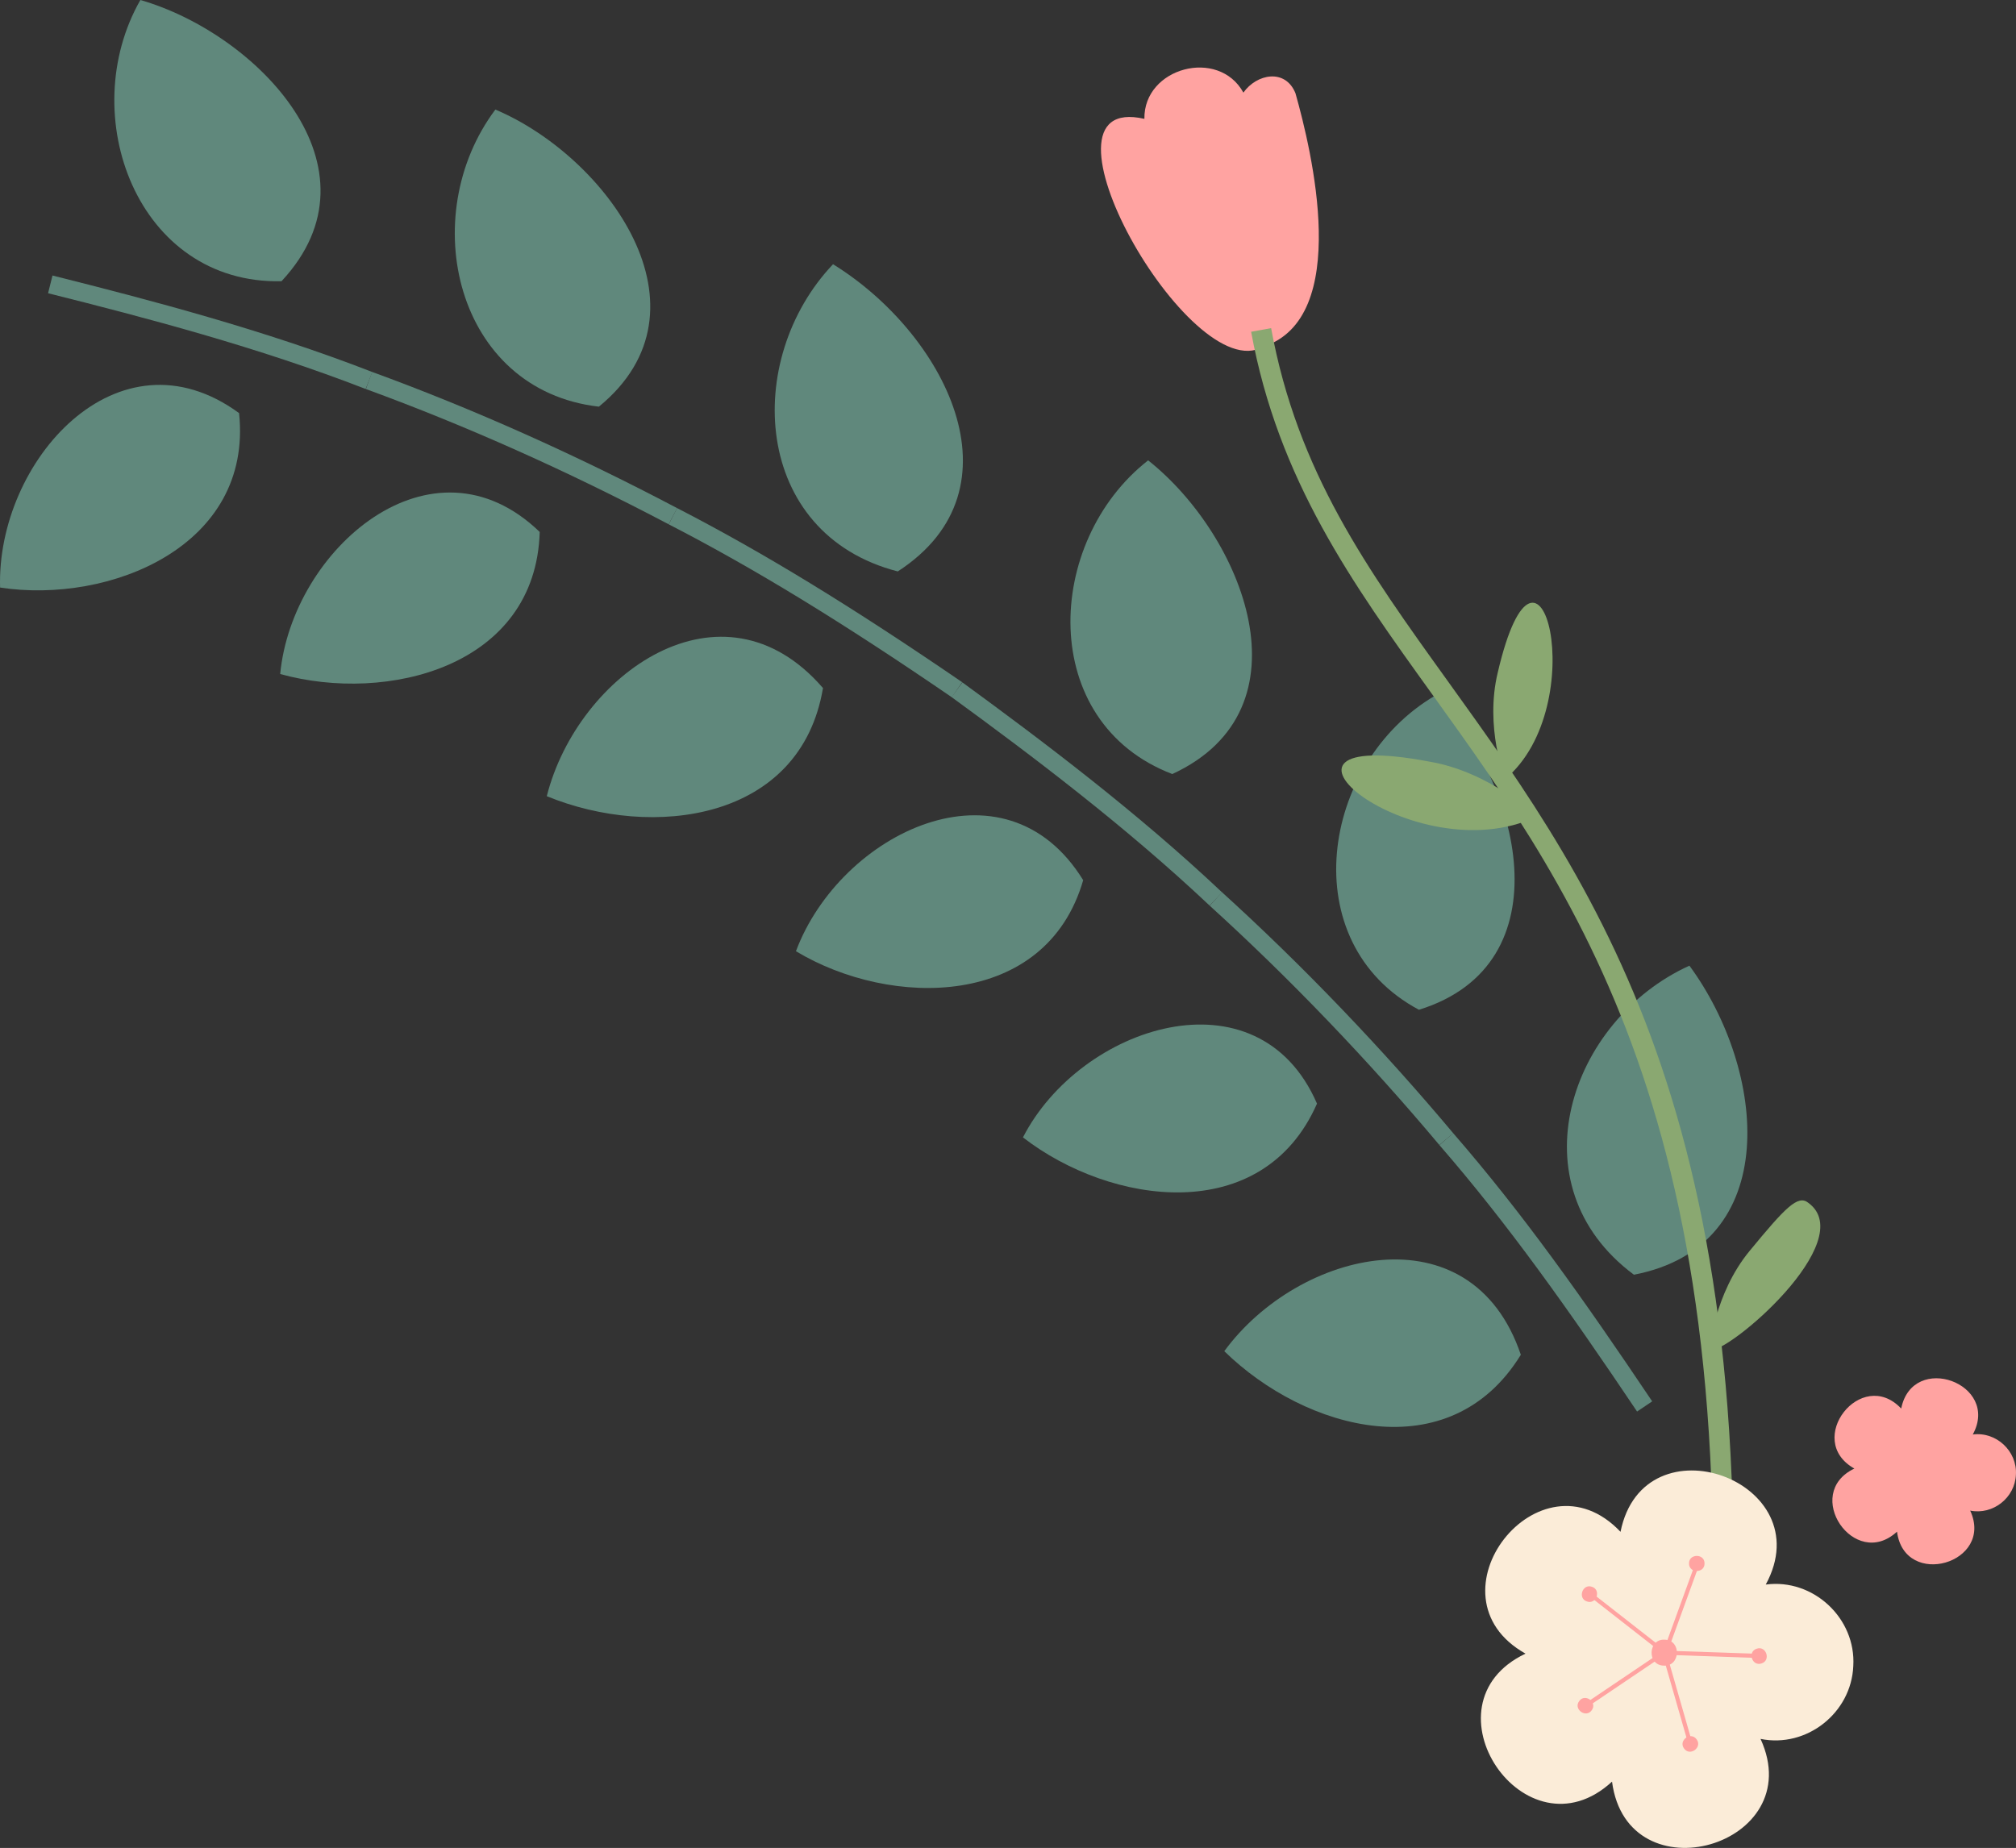
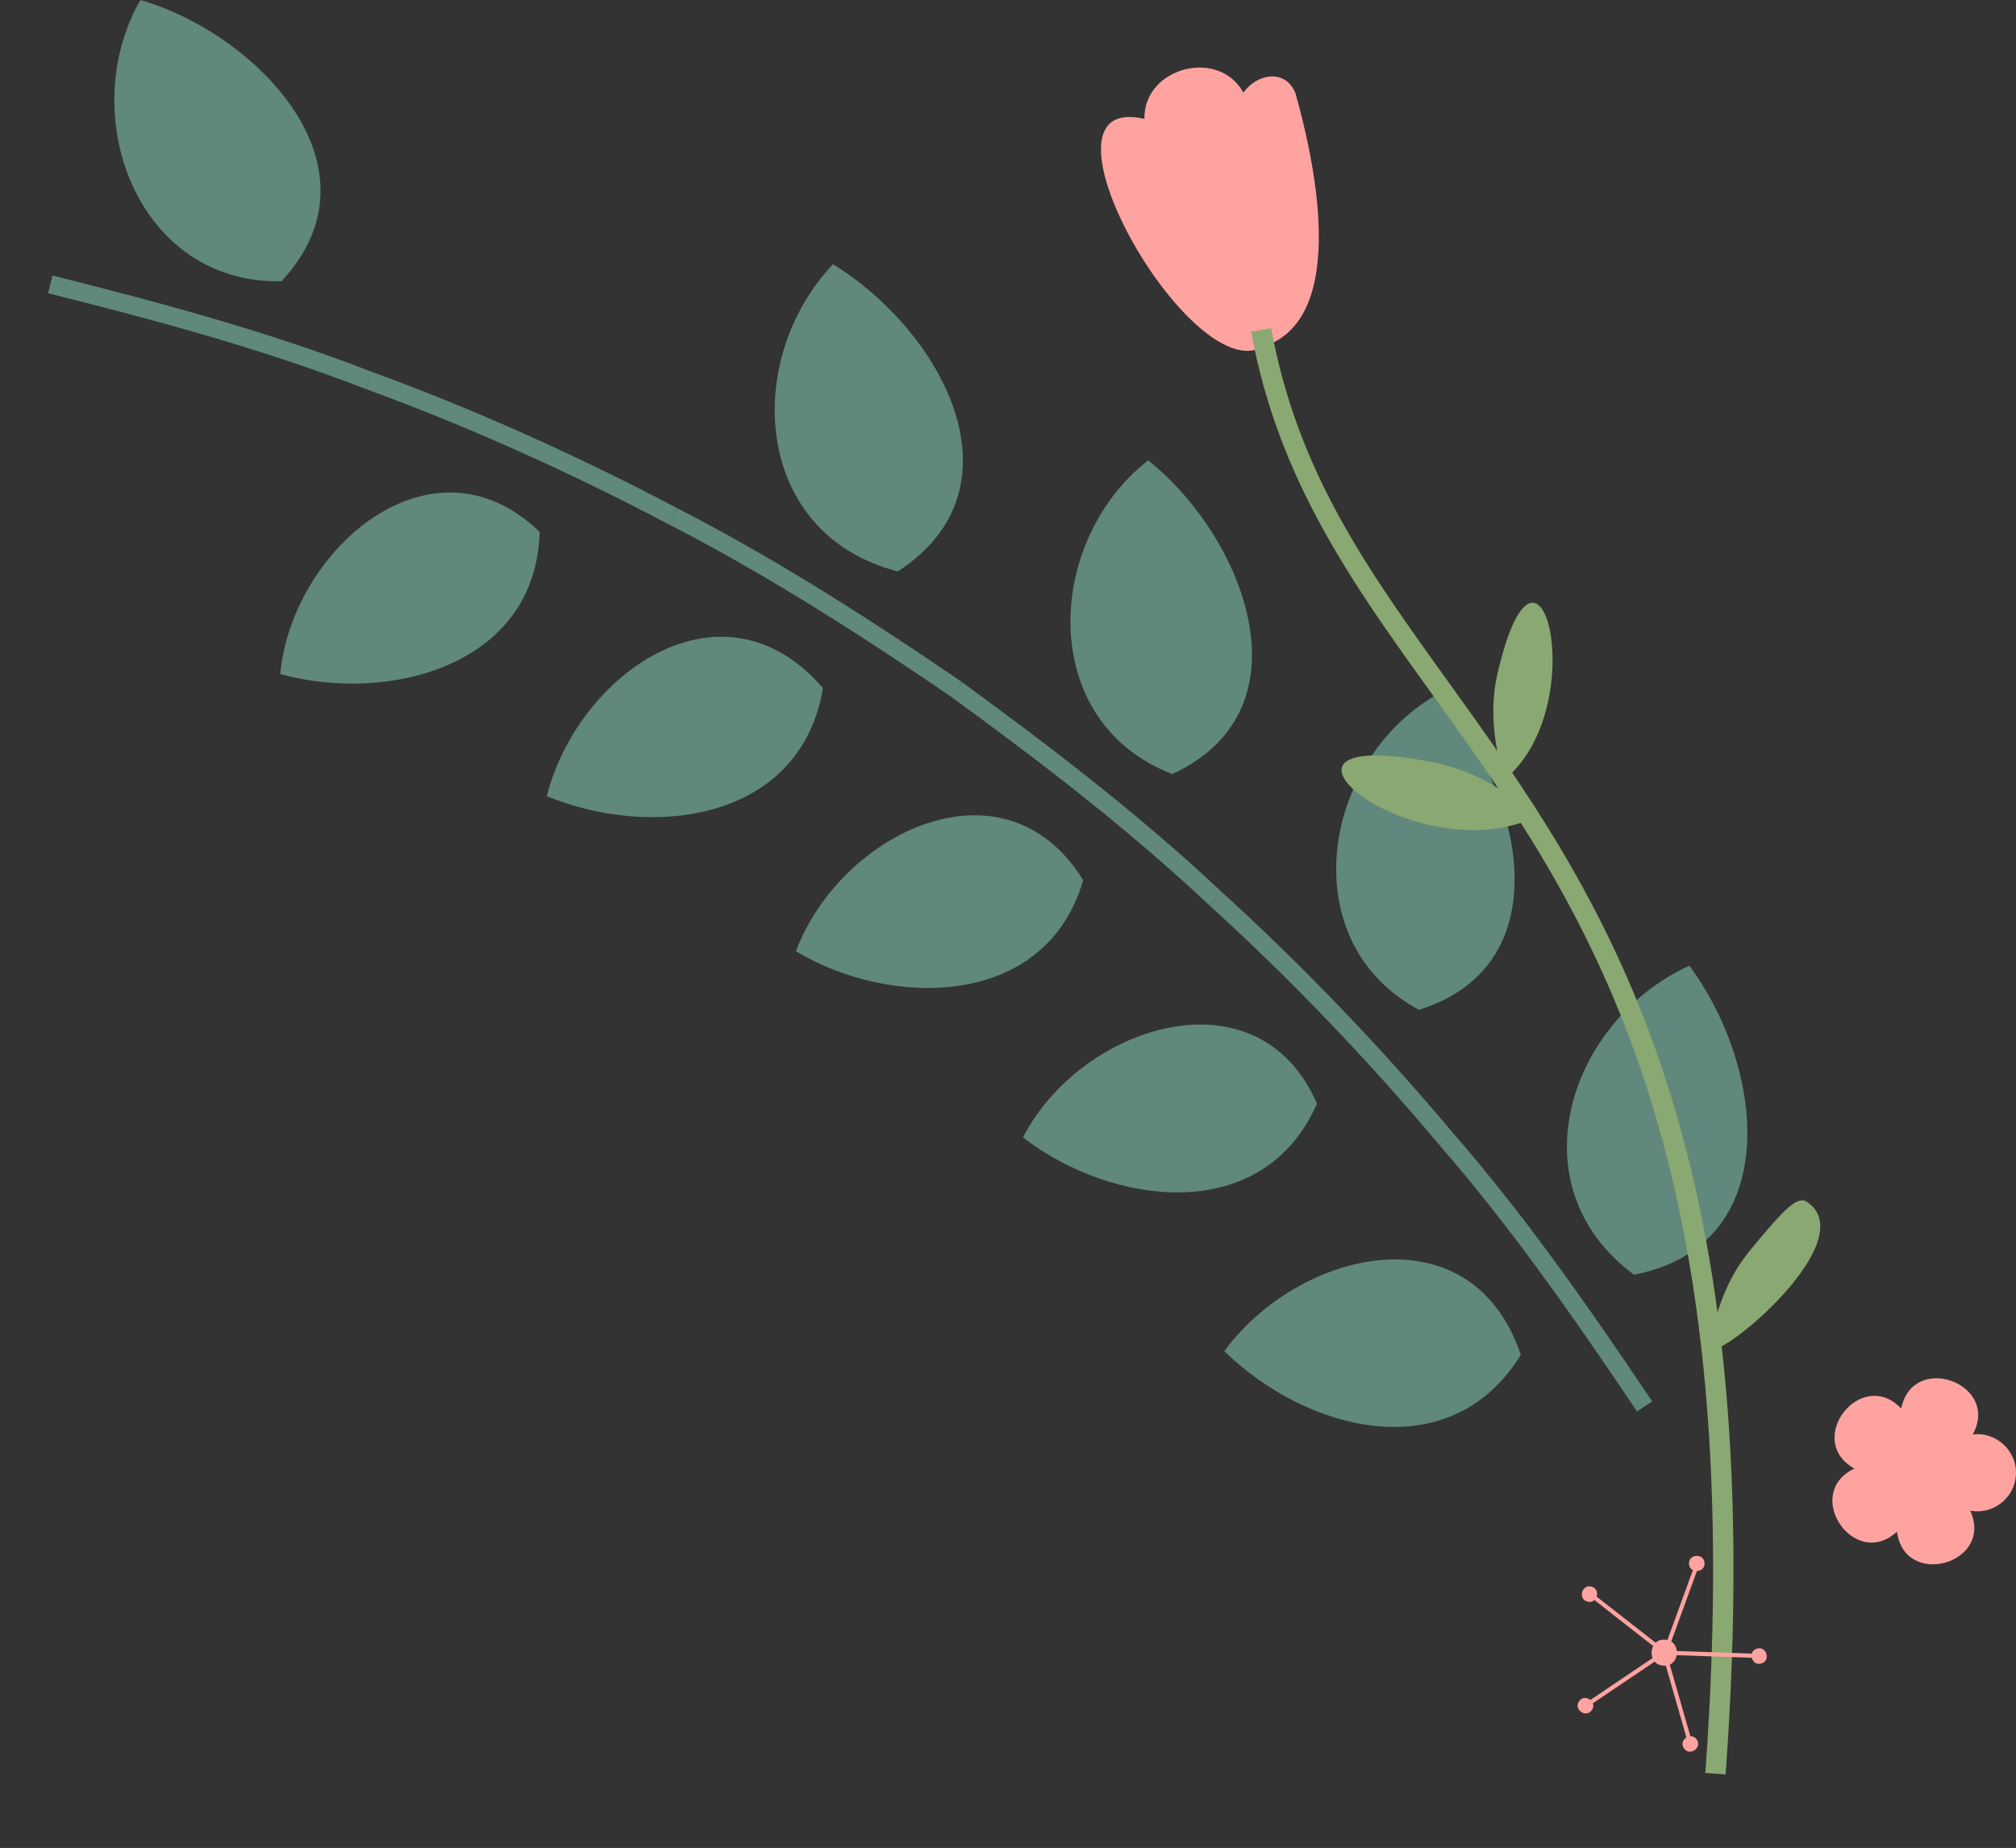
<svg xmlns="http://www.w3.org/2000/svg" x="0px" y="0px" viewBox="0 0 50.538 46.332" style="vertical-align: middle; max-width: 100%;" width="100%">
  <rect x="0" y="0" width="50.538" height="46.332" fill="#333333" stroke="none" />
  <g>
    <g>
      <g>
        <g>
          <path d="M38.125,33.967c-1.777,2.89-5.393,1.907-7.434-0.09C32.552,31.335,36.883,30.292,38.125,33.967z" fill="rgb(96, 136, 124)">
       </path>
        </g>
        <g>
          <path d="M40.96,31.96c3.757-0.723,3.322-5.123,1.391-7.749C39.352,25.574,37.94,29.713,40.96,31.96z" fill="rgb(96, 136, 124)">
       </path>
        </g>
        <g>
          <path d="M41.229,35.262c-1.551-2.309-3.145-4.599-4.972-6.702" fill="rgb(96, 136, 124)">
       </path>
          <path d="M41.039,35.39c-1.733-2.58-3.238-4.703-4.955-6.68l0.345-0.299      c1.732,1.994,3.247,4.13,4.989,6.724L41.039,35.39z" fill="rgb(96, 136, 124)">
       </path>
        </g>
      </g>
      <g>
        <g>
          <path d="M33.015,27.67c-1.362,3.098-5.169,2.552-7.371,0.847C27.085,25.709,31.538,24.266,33.015,27.67z" fill="rgb(96, 136, 124)">
       </path>
        </g>
        <g>
          <path d="M35.571,25.317c3.697-1.146,2.537-5.733,0.404-7.876C33.096,19.134,32.426,23.64,35.571,25.317z" fill="rgb(96, 136, 124)">
       </path>
        </g>
        <g>
          <path d="M36.257,28.56c-1.76-2.099-3.751-4.183-5.777-6.021" fill="rgb(96, 136, 124)">
       </path>
          <path d="M36.082,28.707c-1.781-2.124-3.771-4.198-5.756-5.999l0.307-0.338      c2,1.814,4.005,3.904,5.798,6.043L36.082,28.707z" fill="rgb(96, 136, 124)">
       </path>
        </g>
      </g>
      <g>
        <g>
          <path d="M27.154,22.068c-0.934,3.228-4.822,3.214-7.201,1.781C21.065,20.881,25.182,18.87,27.154,22.068z" fill="rgb(96, 136, 124)">
       </path>
        </g>
        <g>
          <path d="M29.388,19.407c3.531-1.632,1.77-5.982-0.606-7.865C26.173,13.584,26.003,18.115,29.388,19.407z" fill="rgb(96, 136, 124)">
       </path>
        </g>
        <g>
          <path d="M30.48,22.539c-2.026-1.912-4.243-3.606-6.49-5.246" fill="rgb(96, 136, 124)">
       </path>
          <path d="M30.323,22.705c-2.099-1.98-4.447-3.754-6.468-5.227l0.27-0.369      c2.031,1.482,4.394,3.267,6.512,5.265L30.323,22.705z" fill="rgb(96, 136, 124)">
       </path>
        </g>
      </g>
      <g>
        <g>
          <path d="M20.631,17.251c-0.561,3.341-4.281,3.798-6.924,2.711C14.479,16.904,18.096,14.32,20.631,17.251z" fill="rgb(96, 136, 124)">
       </path>
        </g>
        <g>
          <path d="M22.506,14.327c3.215-2.084,1.148-5.993-1.623-7.702C18.617,9.011,18.857,13.386,22.506,14.327z" fill="rgb(96, 136, 124)">
       </path>
        </g>
        <g>
          <path d="M23.99,17.293c-2.296-1.572-4.646-3.074-7.122-4.35" fill="rgb(96, 136, 124)">
       </path>
          <path d="M23.861,17.482c-2.77-1.897-4.959-3.234-7.097-4.336l0.21-0.407      c2.155,1.111,4.359,2.457,7.146,4.365L23.861,17.482z" fill="rgb(96, 136, 124)">
       </path>
        </g>
      </g>
      <g>
        <g>
          <path d="M13.53,13.337c-0.099,3.382-3.824,4.307-6.506,3.562C7.322,13.77,10.823,10.725,13.53,13.337z" fill="rgb(96, 136, 124)">
       </path>
        </g>
        <g>
-           <path d="M15.013,10.196c2.997-2.451,0.191-6.271-2.595-7.449C10.415,5.417,11.417,9.783,15.013,10.196z" fill="rgb(96, 136, 124)">
-        </path>
-         </g>
+           </g>
        <g>
          <path d="M16.869,12.943c-2.46-1.297-5.006-2.449-7.618-3.403" fill="rgb(96, 136, 124)">
       </path>
          <path d="M16.762,13.145c-2.532-1.335-5.087-2.476-7.59-3.391l0.156-0.429      c2.524,0.922,5.097,2.071,7.647,3.415L16.762,13.145z" fill="rgb(96, 136, 124)">
       </path>
        </g>
      </g>
      <g>
        <g>
-           <path d="M5.993,10.357c0.353,3.34-3.248,4.794-5.991,4.374C-0.09,11.566,2.956,8.139,5.993,10.357z" fill="rgb(96, 136, 124)">
-        </path>
-         </g>
+           </g>
        <g>
          <path d="M7.057,7.051C9.712,4.206,6.435,0.839,3.519,0C1.875,2.878,3.438,7.132,7.057,7.051z" fill="rgb(96, 136, 124)">
       </path>
        </g>
        <g>
          <path d="M9.25,9.54c-2.596-1.01-5.291-1.733-7.989-2.411" fill="rgb(96, 136, 124)">
       </path>
          <path d="M9.167,9.753c-2.697-1.049-5.524-1.79-7.962-2.401l0.111-0.444      c2.453,0.616,5.296,1.361,8.017,2.419L9.167,9.753z" fill="rgb(96, 136, 124)">
       </path>
        </g>
      </g>
    </g>
    <g>
      <g>
        <path d="M43.86,31.363c-0.898,1.09-1.003,2.487-1.003,2.487c0.436,0.117,3.778-2.738,2.476-3.692     C45.072,29.945,44.758,30.273,43.86,31.363z" fill="rgb(138, 168, 113)">
      </path>
      </g>
      <g>
        <g>
          <g>
            <path d="M35.836,19.096c1.563,0.269,2.676,1.381,2.676,1.381C35.454,21.927,30.849,18.147,35.836,19.096       z" fill="rgb(138, 168, 113)">
        </path>
          </g>
          <g>
            <path d="M37.547,16.859c-0.333,1.373,0.182,2.676,0.182,2.676       C39.938,17.697,38.593,12.386,37.547,16.859z" fill="rgb(138, 168, 113)">
        </path>
          </g>
        </g>
        <g>
          <path d="M32.475,2.337c-0.253-0.625-0.971-0.488-1.305-0.015c-0.622-1.13-2.502-0.631-2.482,0.658      c-3.073-0.708,1.149,6.767,2.973,5.715C33.9,7.977,32.88,3.769,32.475,2.337z" fill="rgb(255,163,161)">
       </path>
        </g>
        <g>
          <path d="M43.258,44.489l-0.509-0.037c1.168-15.899-3.097-21.83-6.86-27.064      c-1.978-2.75-3.846-5.348-4.525-9.07l0.501-0.091c0.66,3.608,2.411,6.044,4.438,8.863      C40.116,22.394,44.438,28.406,43.258,44.489z" fill="rgb(138, 168, 113)">
       </path>
        </g>
      </g>
    </g>
    <g>
      <g>
-         <path d="M46.459,41.771c0.072-1.198-1.004-2.201-2.194-2.043c1.412-2.595-3.06-4.217-3.641-1.322     c-2.032-2.145-4.957,1.607-2.382,3.054c-2.668,1.269-0.003,5.211,2.169,3.209c0.383,2.93,4.955,1.613,3.723-1.071     C45.288,43.833,46.41,42.948,46.459,41.771z" fill="rgb(251, 236, 216)">
-       </path>
-       </g>
+         </g>
      <g>
        <g>
          <g>
            <path d="M41.704,41.761c-0.423-0.015-0.39-0.679,0.032-0.651C42.159,41.125,42.126,41.789,41.704,41.761       z" fill="rgb(255,163,161)">
        </path>
          </g>
        </g>
        <g>
          <g>
            <path d="M42.73,39.199c0.004,0.252-0.393,0.252-0.389,0C42.338,38.947,42.734,38.947,42.73,39.199z" fill="rgb(255,163,161)">
        </path>
          </g>
        </g>
        <g>
          <g>
            <rect x="40.975" y="40.321" transform="matrix(0.342 -0.94 0.94 0.342 -10.225 66.147)" width="2.263" height="0.103" fill="rgb(255,163,161)">
        </rect>
          </g>
        </g>
        <g>
          <g>
            <path d="M39.905,39.783c0.241,0.074,0.119,0.451-0.12,0.37C39.544,40.079,39.666,39.702,39.905,39.783z" fill="rgb(255,163,161)">
        </path>
          </g>
        </g>
        <g>
          <g>
            <rect x="40.777" y="39.607" transform="matrix(0.616 -0.788 0.788 0.616 -16.413 47.81)" width="0.103" height="2.263" fill="rgb(255,163,161)">
        </rect>
          </g>
        </g>
        <g>
          <g>
            <path d="M39.587,42.651c0.145-0.206,0.466,0.027,0.315,0.229C39.757,43.086,39.436,42.853,39.587,42.651       z" fill="rgb(255,163,161)">
        </path>
          </g>
        </g>
        <g>
          <g>
            <polygon points="39.873,42.744 39.815,42.658 41.69,41.393 41.748,41.479" fill="rgb(255,163,161)">
        </polygon>
          </g>
        </g>
        <g>
          <g>
            <path d="M42.217,43.839c-0.151-0.202,0.169-0.435,0.315-0.229       C42.683,43.812,42.362,44.045,42.217,43.839z" fill="rgb(255,163,161)">
        </path>
          </g>
        </g>
        <g>
          <g>
            <polygon points="42.294,43.625 41.67,41.45 41.769,41.422 42.394,43.598" fill="rgb(255,163,161)">
        </polygon>
          </g>
        </g>
        <g>
          <g>
            <path d="M44.159,41.706c-0.239,0.081-0.361-0.295-0.12-0.37C44.278,41.254,44.4,41.631,44.159,41.706z" fill="rgb(255,163,161)">
        </path>
          </g>
        </g>
        <g>
          <g>
            <polygon points="43.98,41.566 41.717,41.488 41.721,41.384 43.983,41.462" fill="rgb(255,163,161)">
        </polygon>
          </g>
        </g>
      </g>
    </g>
    <g>
      <g>
        <path d="M50.536,36.973c0.035-0.591-0.495-1.085-1.081-1.007c0.696-1.279-1.508-2.079-1.795-0.651     c-1.001-1.057-2.443,0.792-1.174,1.505c-1.315,0.626-0.001,2.568,1.069,1.582c0.189,1.444,2.442,0.795,1.835-0.528     C49.959,37.989,50.512,37.553,50.536,36.973z" fill="rgb(255,163,161)">
      </path>
      </g>
      <g>
        <g>
          <g>
            <path d="M48.193,36.968c-0.208-0.007-0.192-0.335,0.016-0.321       C48.417,36.655,48.401,36.982,48.193,36.968z" fill="rgb(255,163,161)">
        </path>
          </g>
        </g>
        <g>
          <g>
            <path d="M48.699,35.706c0.002,0.124-0.194,0.124-0.192,0C48.505,35.581,48.701,35.581,48.699,35.706z" fill="rgb(255,163,161)">
        </path>
          </g>
        </g>
        <g>
          <g>
            <rect x="47.834" y="36.259" transform="matrix(0.342 -0.94 0.94 0.342 -2.246 69.362)" width="1.115" height="0.051" fill="rgb(255,163,161)">
        </rect>
          </g>
        </g>
        <g>
          <g>
            <path d="M47.306,35.994c0.119,0.037,0.058,0.222-0.059,0.182C47.128,36.139,47.189,35.953,47.306,35.994       z" fill="rgb(255,163,161)">
        </path>
          </g>
        </g>
        <g>
          <g>
            <rect x="47.736" y="35.907" transform="matrix(0.616 -0.788 0.788 0.616 -10.384 51.63)" width="0.051" height="1.115" fill="rgb(255,163,161)">
        </rect>
          </g>
        </g>
        <g>
          <g>
            <path d="M47.15,37.407c0.072-0.102,0.23,0.013,0.155,0.113C47.233,37.621,47.075,37.506,47.15,37.407z" fill="rgb(255,163,161)">
        </path>
          </g>
        </g>
        <g>
          <g>
-             <polygon points="47.29,37.453 47.262,37.411 48.186,36.787 48.215,36.829" fill="rgb(255,163,161)">
-         </polygon>
-           </g>
+             </g>
        </g>
        <g>
          <g>
            <path d="M48.446,37.993c-0.075-0.099,0.084-0.214,0.155-0.113       C48.675,37.979,48.517,38.094,48.446,37.993z" fill="rgb(255,163,161)">
        </path>
          </g>
        </g>
        <g>
          <g>
            <polygon points="48.484,37.887 48.176,36.815 48.225,36.801 48.533,37.874" fill="rgb(255,163,161)">
        </polygon>
          </g>
        </g>
        <g>
          <g>
            <path d="M49.403,36.941c-0.118,0.04-0.178-0.146-0.059-0.182C49.461,36.719,49.522,36.904,49.403,36.941       z" fill="rgb(255,163,161)">
        </path>
          </g>
        </g>
        <g>
          <g>
-             <polygon points="49.314,36.872 48.2,36.834 48.201,36.783 49.316,36.821" fill="rgb(255,163,161)">
-         </polygon>
-           </g>
+             </g>
        </g>
      </g>
    </g>
  </g>
</svg>